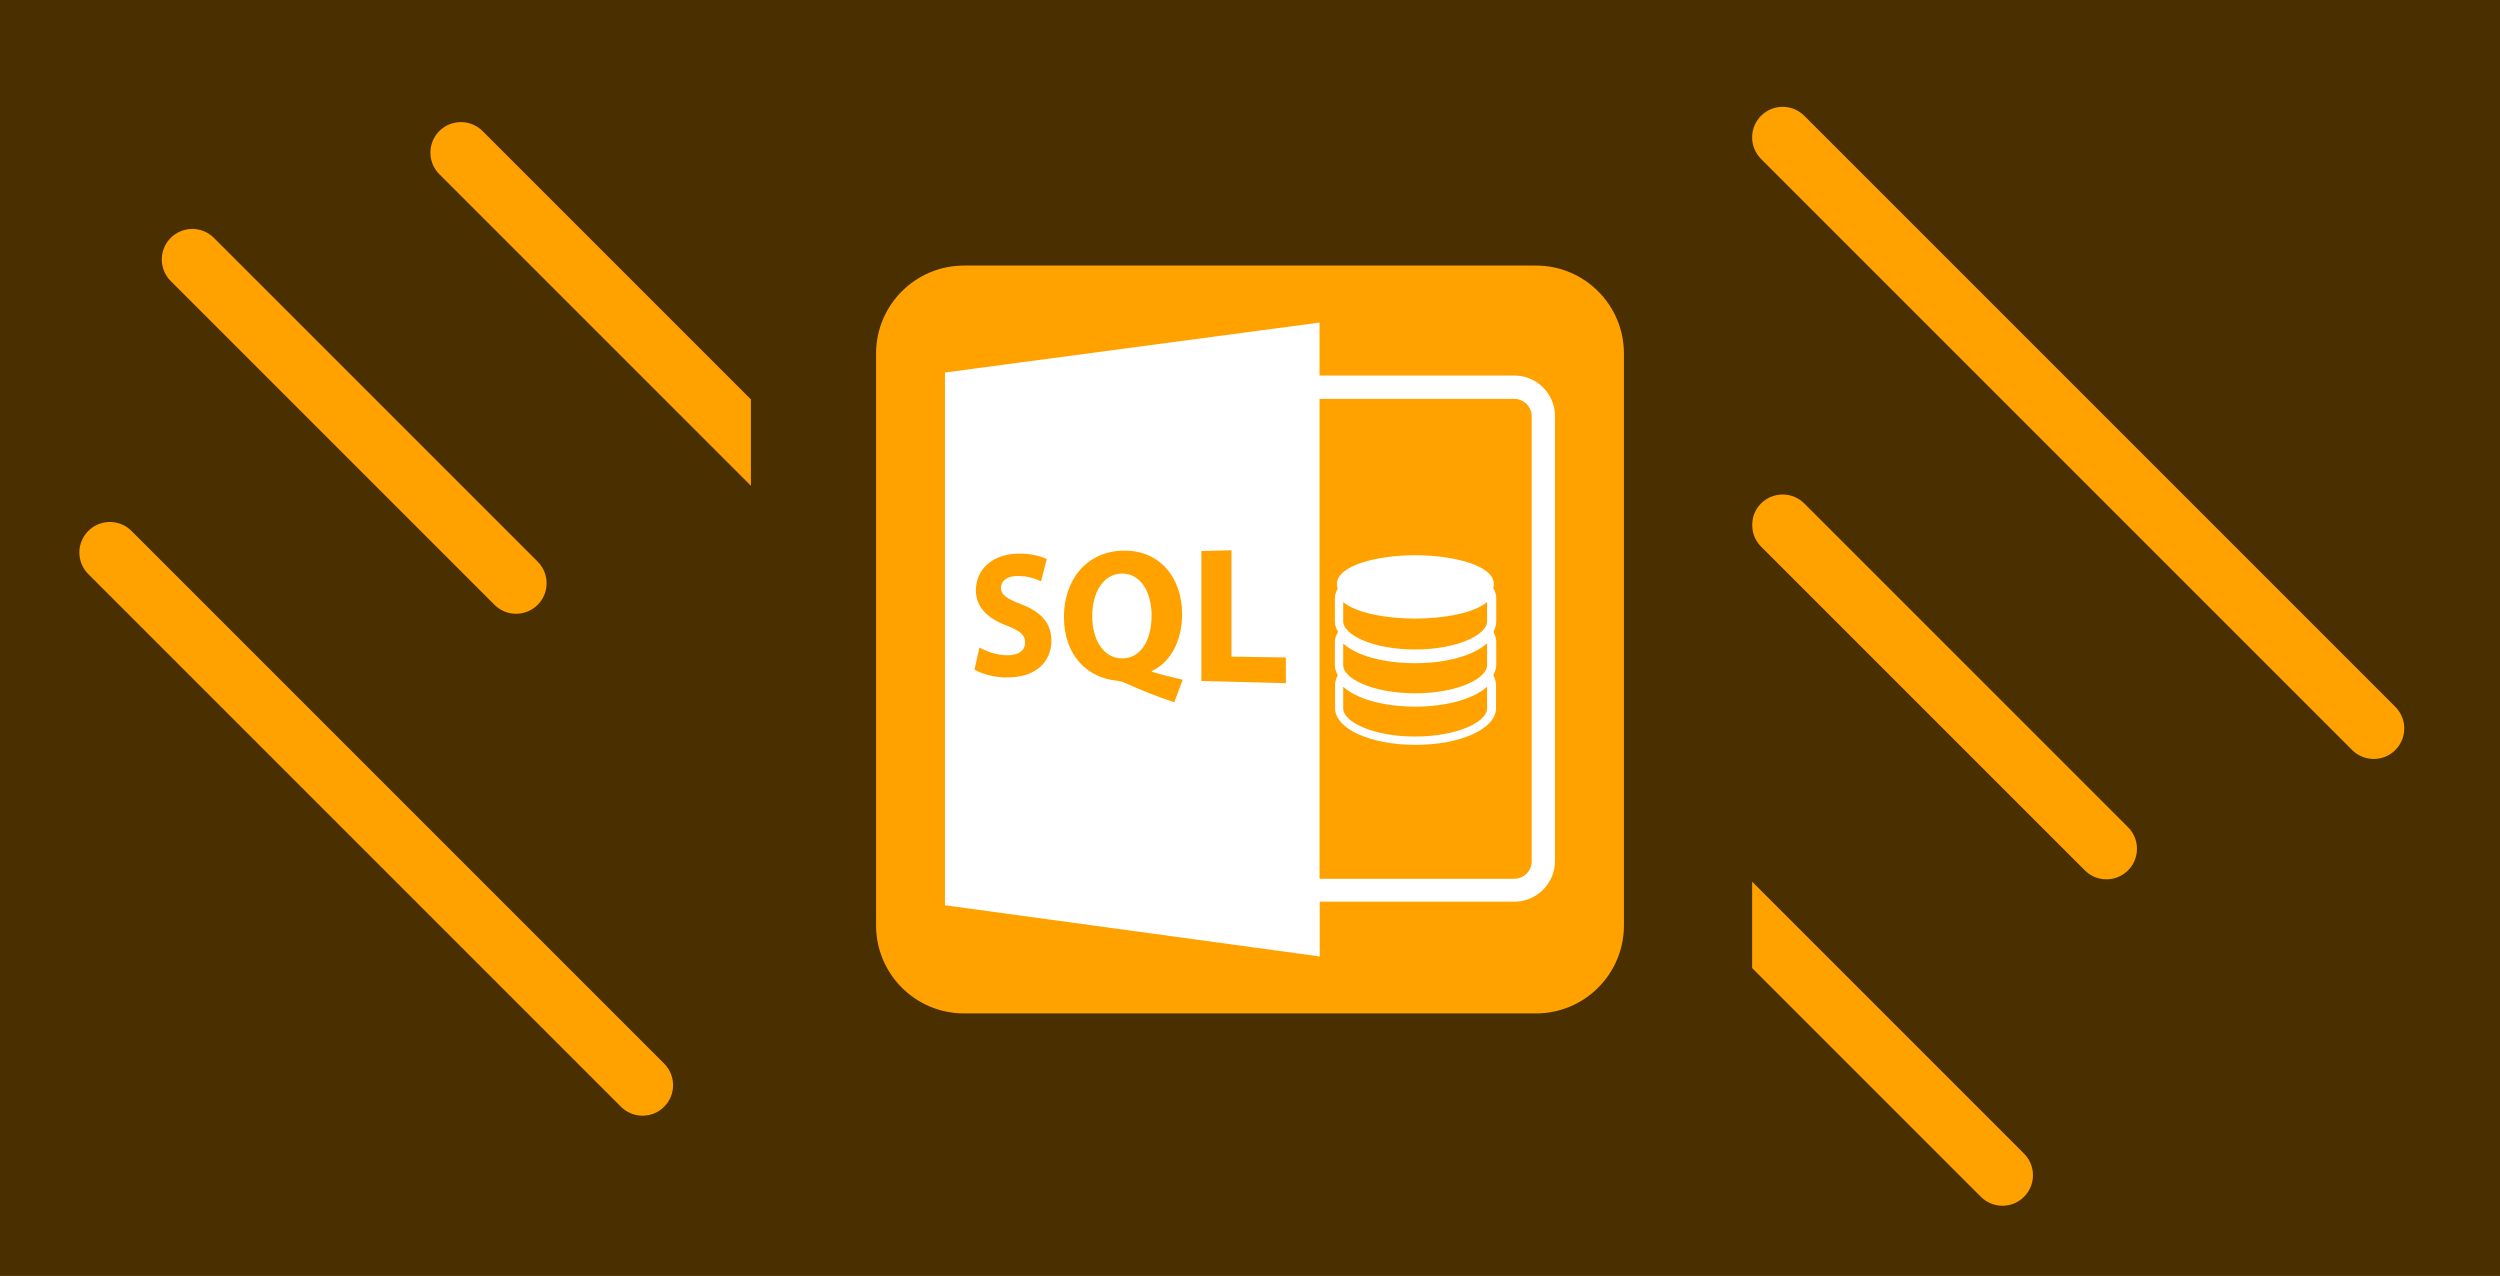
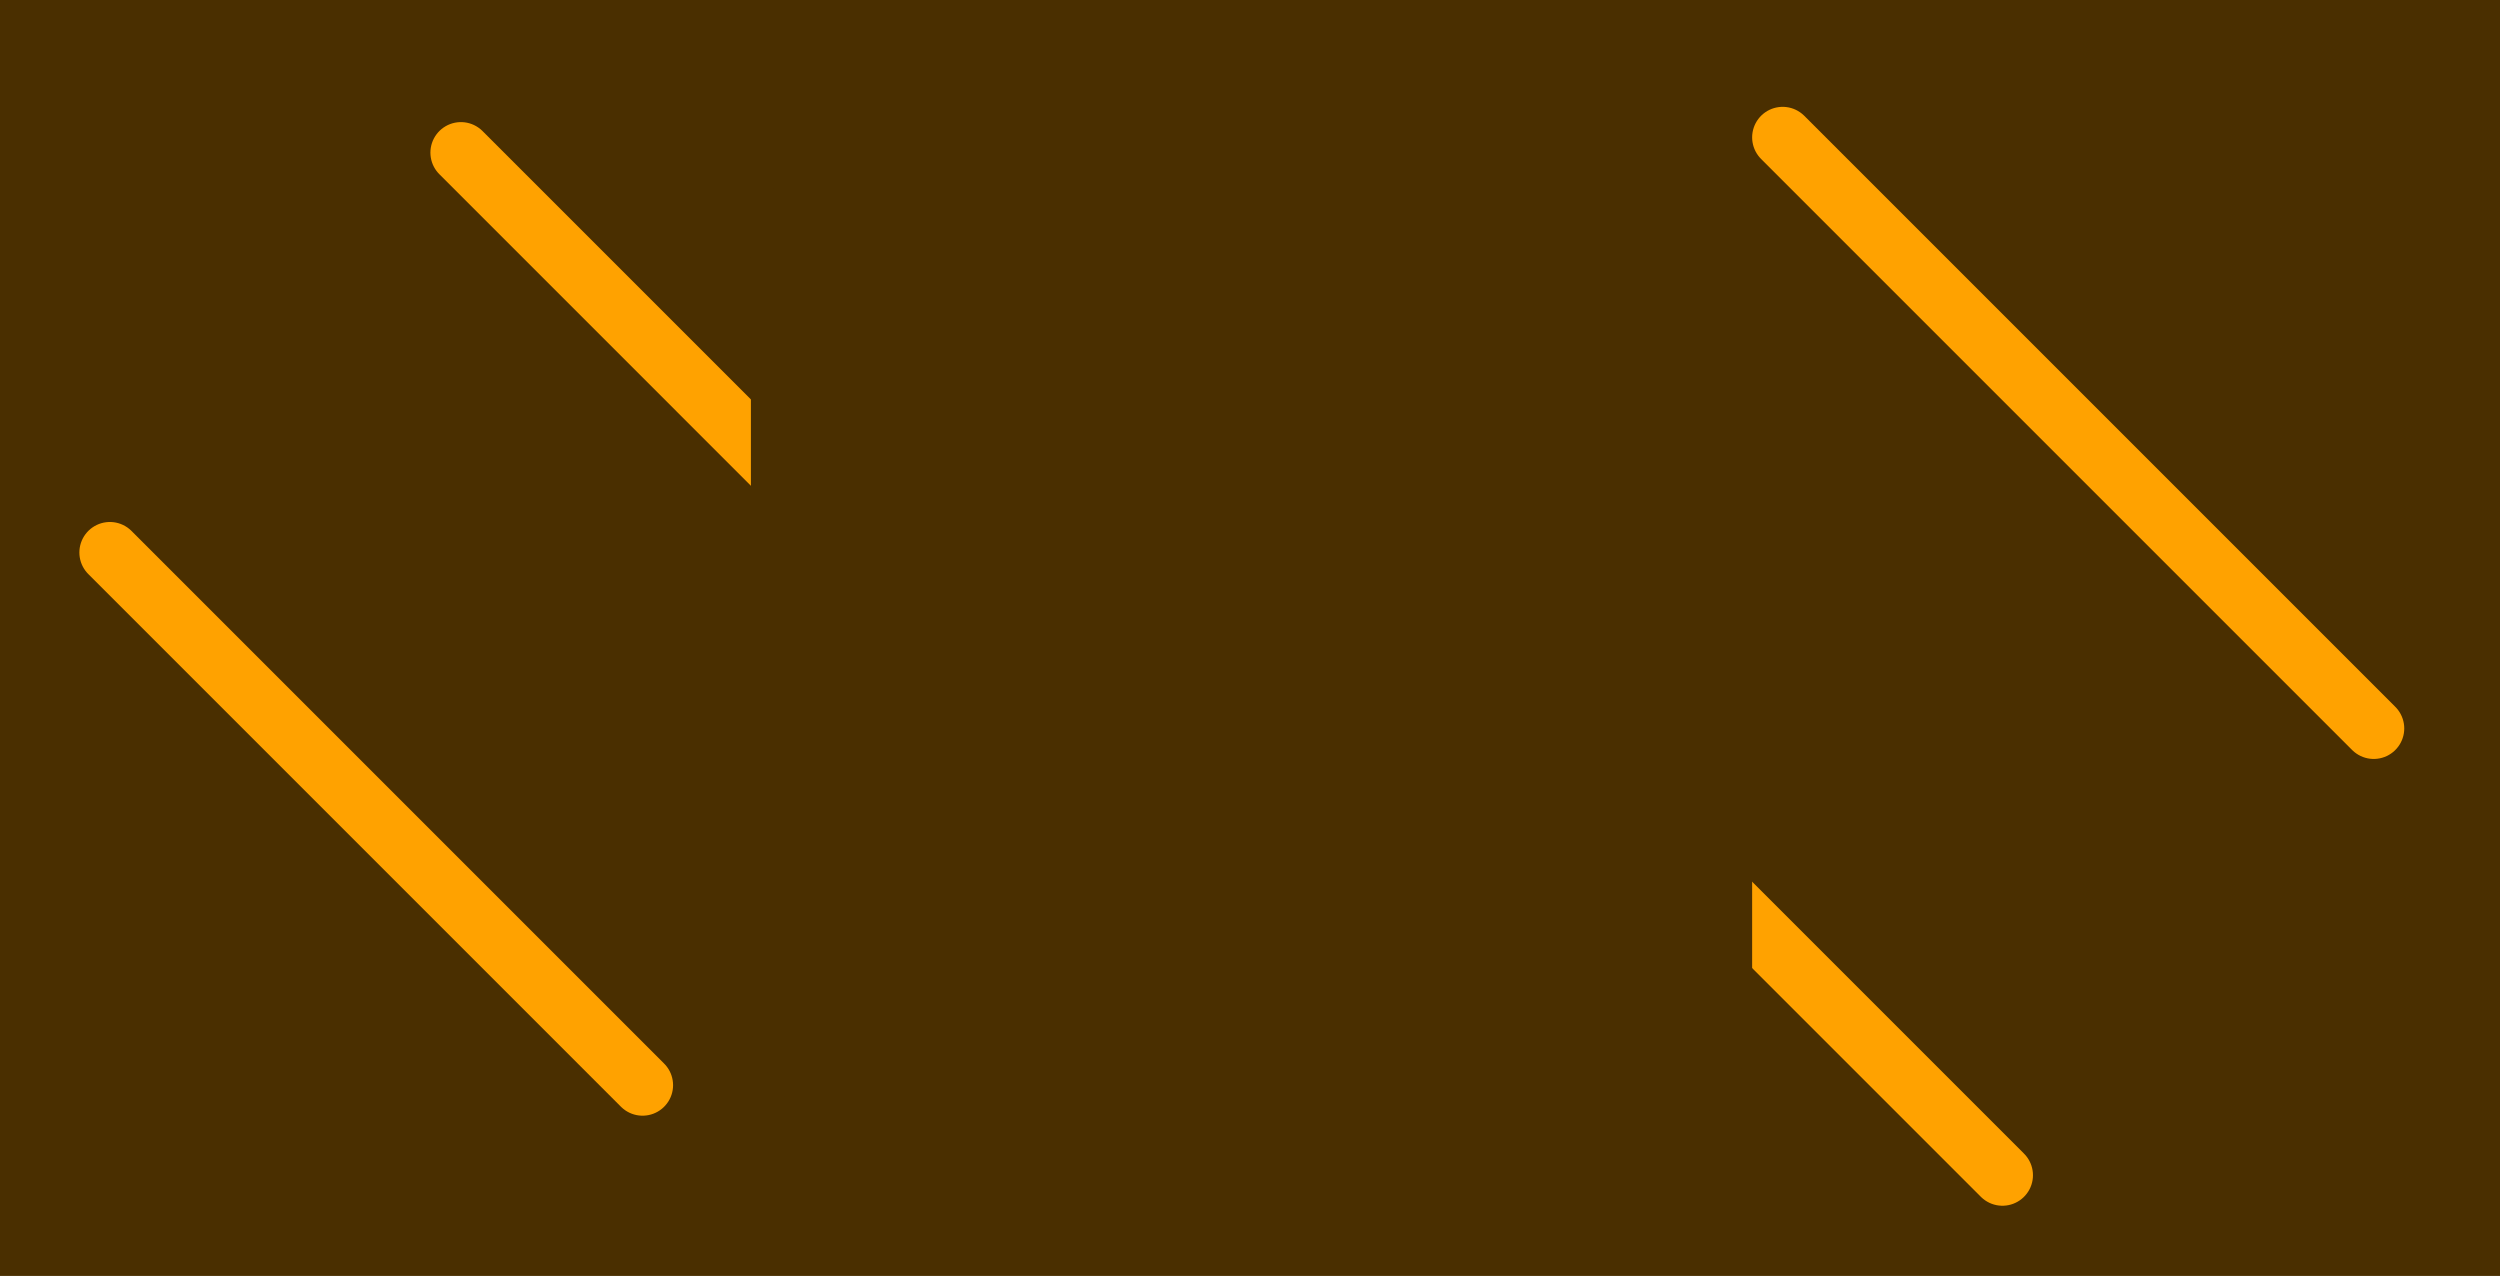
<svg xmlns="http://www.w3.org/2000/svg" width="819" height="418" viewBox="0 0 819 418" fill="none">
  <rect width="819" height="418" fill="#4A2F00" />
-   <path d="M169.066 191.066L63 85" stroke="#FFA200" stroke-width="20" stroke-linecap="round" />
-   <path d="M690.066 278.066L584 172" stroke="#FFA200" stroke-width="20" stroke-linecap="round" />
  <path d="M363.132 262.132L151 50" stroke="#FFA200" stroke-width="20" stroke-linecap="round" />
  <path d="M210.5 355.5L36 181" stroke="#FFA200" stroke-width="20" stroke-linecap="round" />
  <path d="M777.633 238.632L584.001 45" stroke="#FFA200" stroke-width="20" stroke-linecap="round" />
  <path d="M656 385L329.5 58.5" stroke="#FFA200" stroke-width="20" stroke-linecap="round" />
  <rect x="246" y="45" width="328" height="328" rx="39.518" fill="#4A2F00" />
  <g clip-path="url(#clip0_4398_1114)">
    <path d="M494.651 110.992H324.349V281.294H494.651V110.992Z" fill="#EF5223" />
    <path d="M503.172 87H315.828C299.907 87 287 99.907 287 115.828V303.172C287 319.093 299.907 332 315.828 332H503.172C519.093 332 532 319.093 532 303.172V115.828C532 99.907 519.093 87 503.172 87Z" fill="#FFA200" />
    <path d="M496.039 123.024H432.276V105.665L309.576 122.044V296.565L432.339 313.334V295.386H496.103C503.48 295.386 509.415 289.379 509.415 282.074V136.335C509.415 128.958 503.407 123.024 496.103 123.024H496.039ZM329.421 221.967C325.247 221.84 321.2 220.597 319.24 219.354L320.873 212.113C323.024 213.356 326.418 214.663 329.947 214.663C333.731 214.726 335.818 213.029 335.818 210.489C335.818 207.948 334.058 206.569 329.621 204.872C323.614 202.585 319.703 199.001 319.703 193.384C319.703 186.796 324.793 181.57 333.405 181.379C337.579 181.252 340.718 182.159 342.932 183.139L341.036 190.453C339.539 189.736 336.862 188.629 333.269 188.693C329.675 188.693 327.915 190.517 327.915 192.54C327.915 195.017 329.938 196.134 334.702 198.021C341.29 200.571 344.43 204.282 344.43 209.899C344.43 216.623 339.539 222.167 329.421 221.904V221.967ZM384.7 230.062C378.757 228.102 373.866 226.142 368.449 223.664C367.532 223.274 366.625 223.074 365.645 222.947C356.707 222.094 348.549 215.18 348.549 202.059C348.549 189.981 355.927 180.717 367.741 180.39C380.272 180.063 387.259 189.655 387.259 201.142C387.259 210.734 382.822 217.394 377.341 219.808V220.071C380.535 221.051 384.129 221.895 387.459 222.684L384.719 229.998V230.062H384.7ZM421.251 223.8L393.575 223.084V180.526L403.429 180.263V215.117L421.251 215.38V223.8ZM501.792 282.147C501.792 285.277 499.242 287.891 496.048 287.891H433.129C433.129 287.891 432.602 287.891 432.276 287.827V130.728C432.276 130.728 432.802 130.664 433.129 130.664H496.048C499.179 130.664 501.792 133.214 501.792 136.408V282.147Z" fill="white" />
    <path d="M367.469 187.894C361.335 188.021 357.814 194.228 357.814 201.859C357.814 209.49 361.408 215.561 367.406 215.697C373.603 215.824 377.26 209.89 377.26 201.668C377.26 194.028 373.739 187.831 367.469 187.894Z" fill="white" />
    <path d="M489.125 192.794C489.324 192.341 489.388 191.878 489.388 191.361C489.388 185.227 476.14 181.896 463.672 181.896C451.204 181.896 437.956 185.227 437.956 191.361C437.956 191.887 438.083 192.341 438.219 192.794V192.921C437.566 193.965 437.303 195.009 437.303 196.052V203.62C437.303 204.79 437.693 205.906 438.346 206.95V207.077C437.629 208.184 437.303 209.228 437.303 210.344V217.911C437.303 219.019 437.629 220.135 438.283 221.178C437.629 222.285 437.366 223.401 437.366 224.445V232.013C437.366 238.736 448.918 244.018 463.736 244.018C478.553 244.018 490.105 238.727 490.105 232.013V224.445C490.105 223.338 489.778 222.294 489.188 221.178C489.778 220.135 490.168 219.028 490.168 217.848V210.28C490.168 209.173 489.842 208.13 489.252 207.014V206.886C489.842 205.843 490.168 204.736 490.168 203.556V195.989C490.168 194.945 489.905 193.901 489.315 192.858V192.731L489.116 192.794H489.125ZM487.165 232.085C487.165 236.459 477.51 241.286 463.599 241.286C449.689 241.286 440.034 236.459 440.034 232.085V224.971C444.344 228.955 453.282 231.495 463.599 231.495C473.917 231.495 482.791 228.946 487.165 224.971V232.085ZM487.165 217.921C487.165 222.294 477.51 227.122 463.599 227.122C449.689 227.122 440.034 222.294 440.034 217.921V210.806C444.344 214.79 453.282 217.267 463.599 217.267C473.917 217.267 482.791 214.717 487.165 210.743V217.921ZM487.165 203.565C487.165 207.939 477.51 212.766 463.599 212.766C449.689 212.766 440.034 207.939 440.034 203.565V197.232C444.281 200.825 454.063 202.649 463.599 202.649C473.136 202.649 482.918 200.825 487.165 197.232V203.565Z" fill="white" />
  </g>
  <defs>
    <clipPath id="clip0_4398_1114">
-       <rect width="245" height="245" fill="white" transform="translate(287 87)" />
-     </clipPath>
+       </clipPath>
  </defs>
</svg>